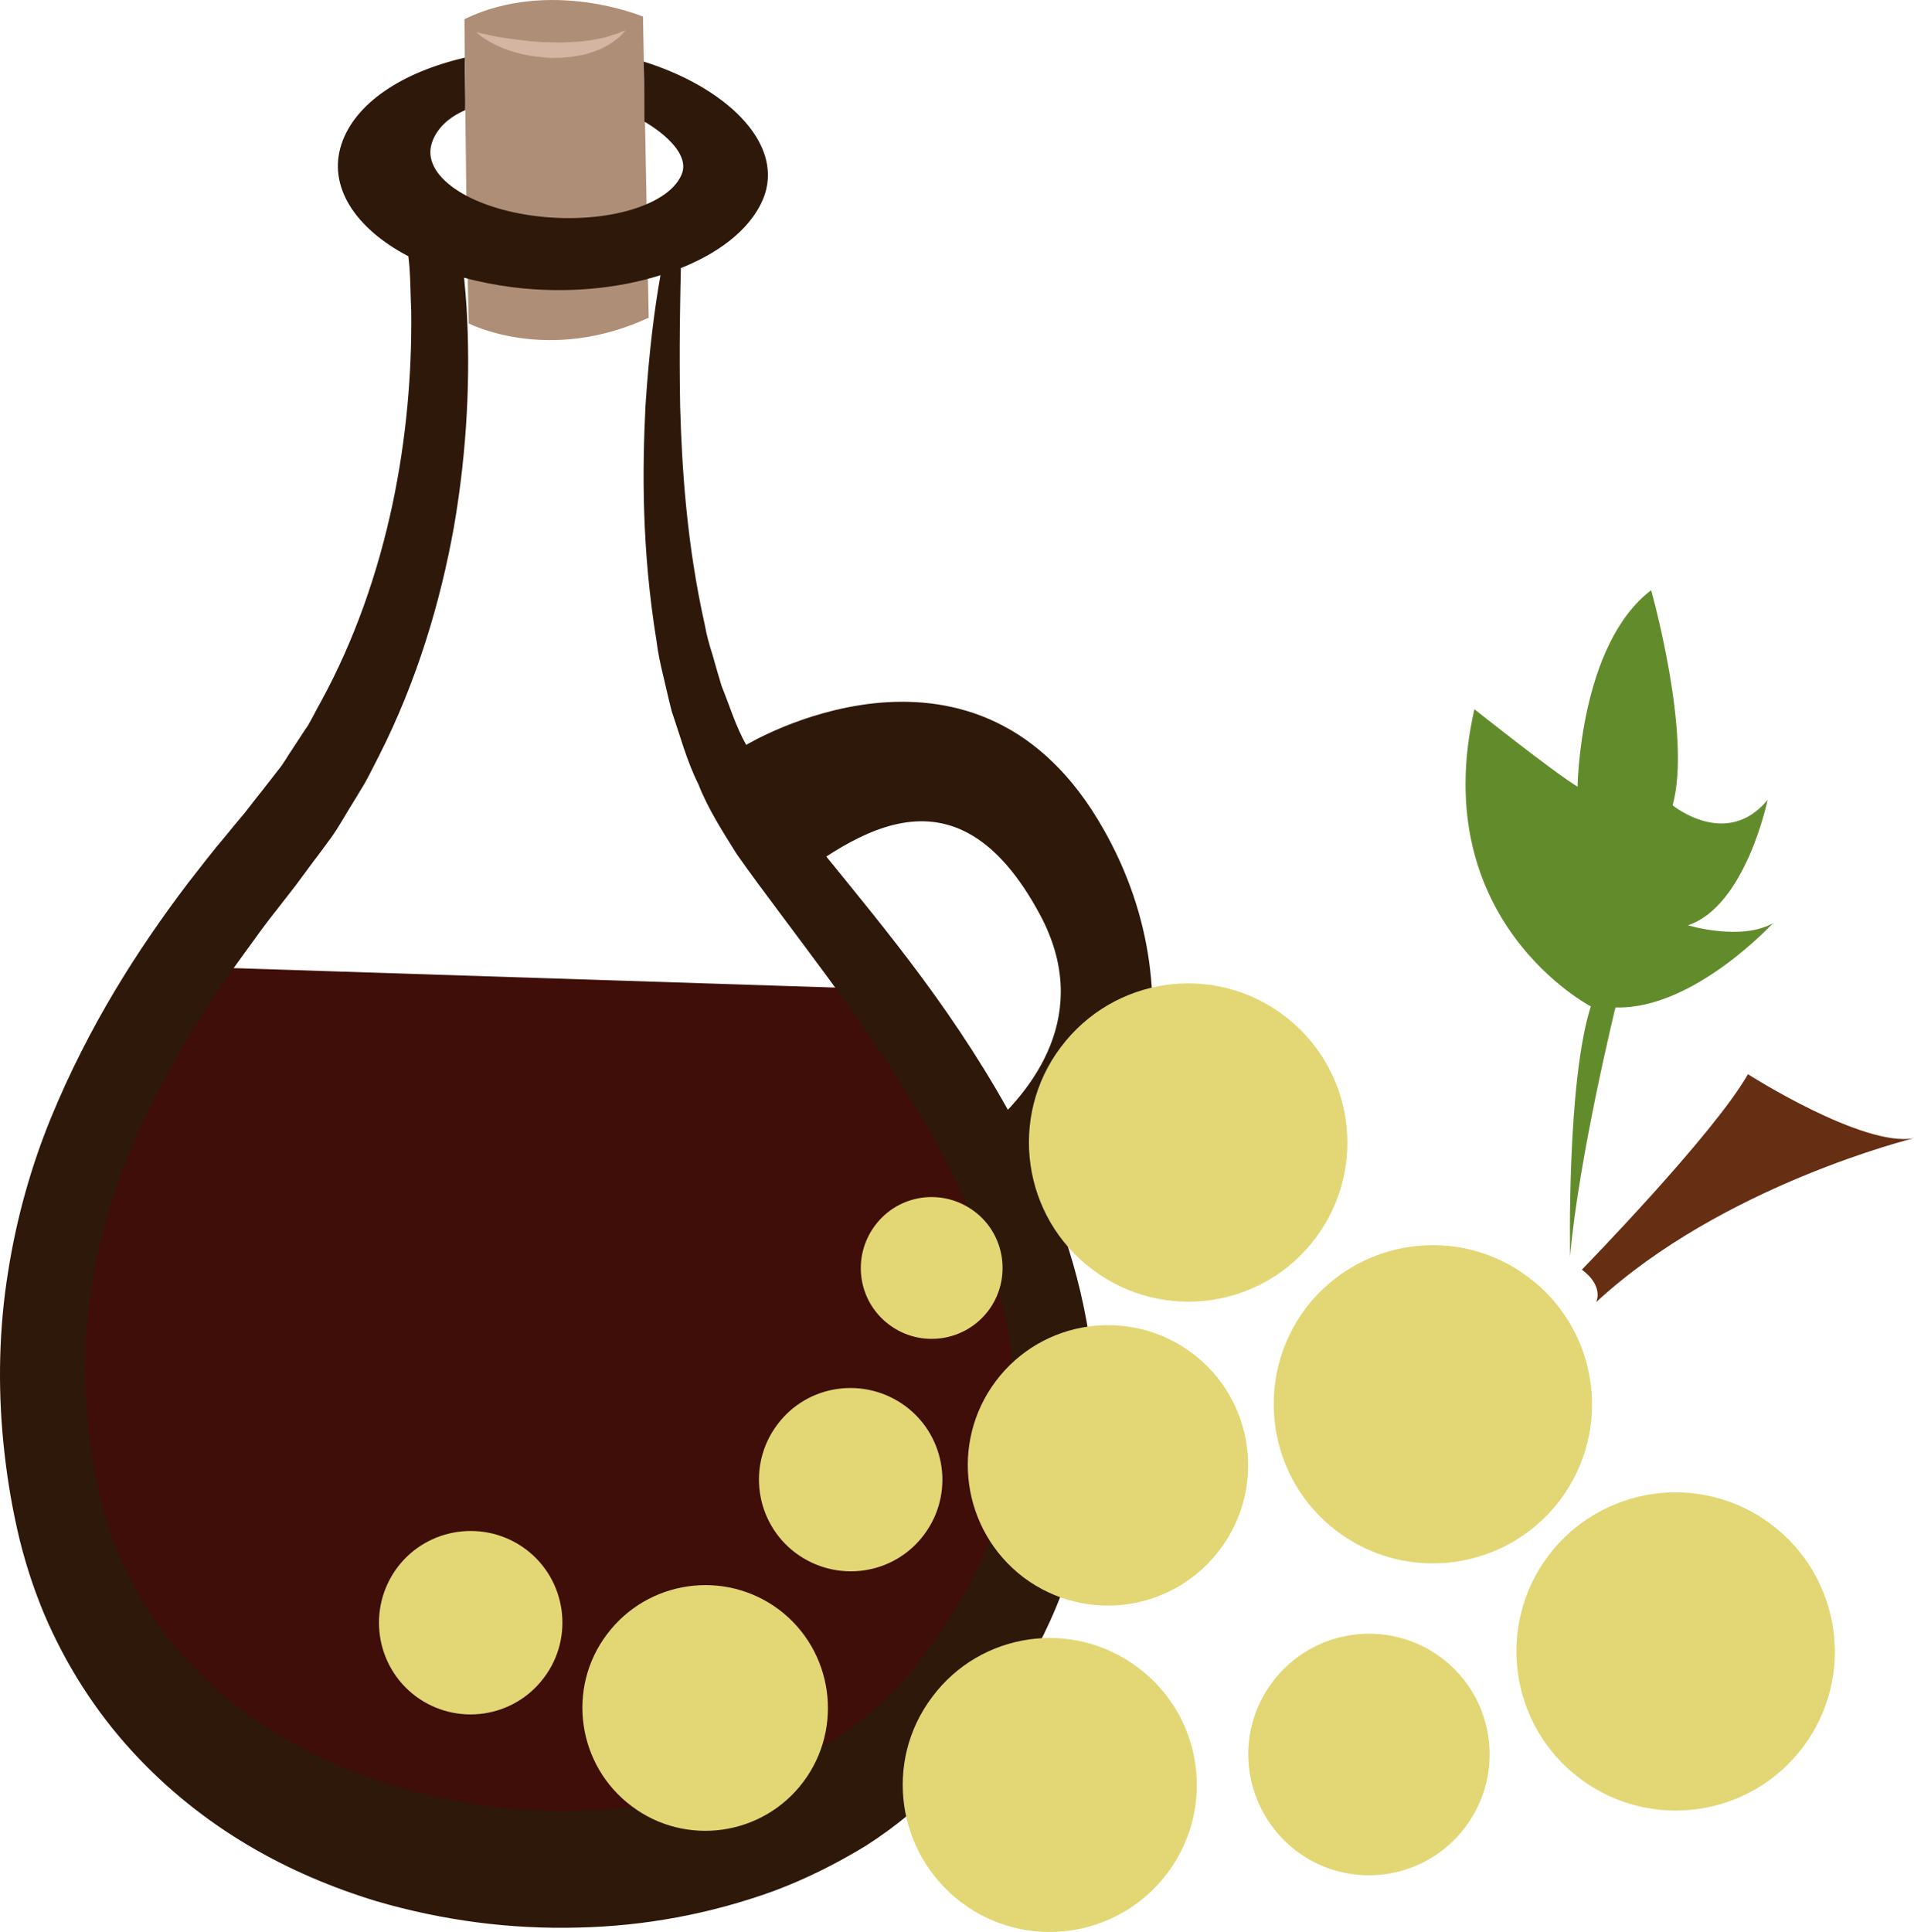
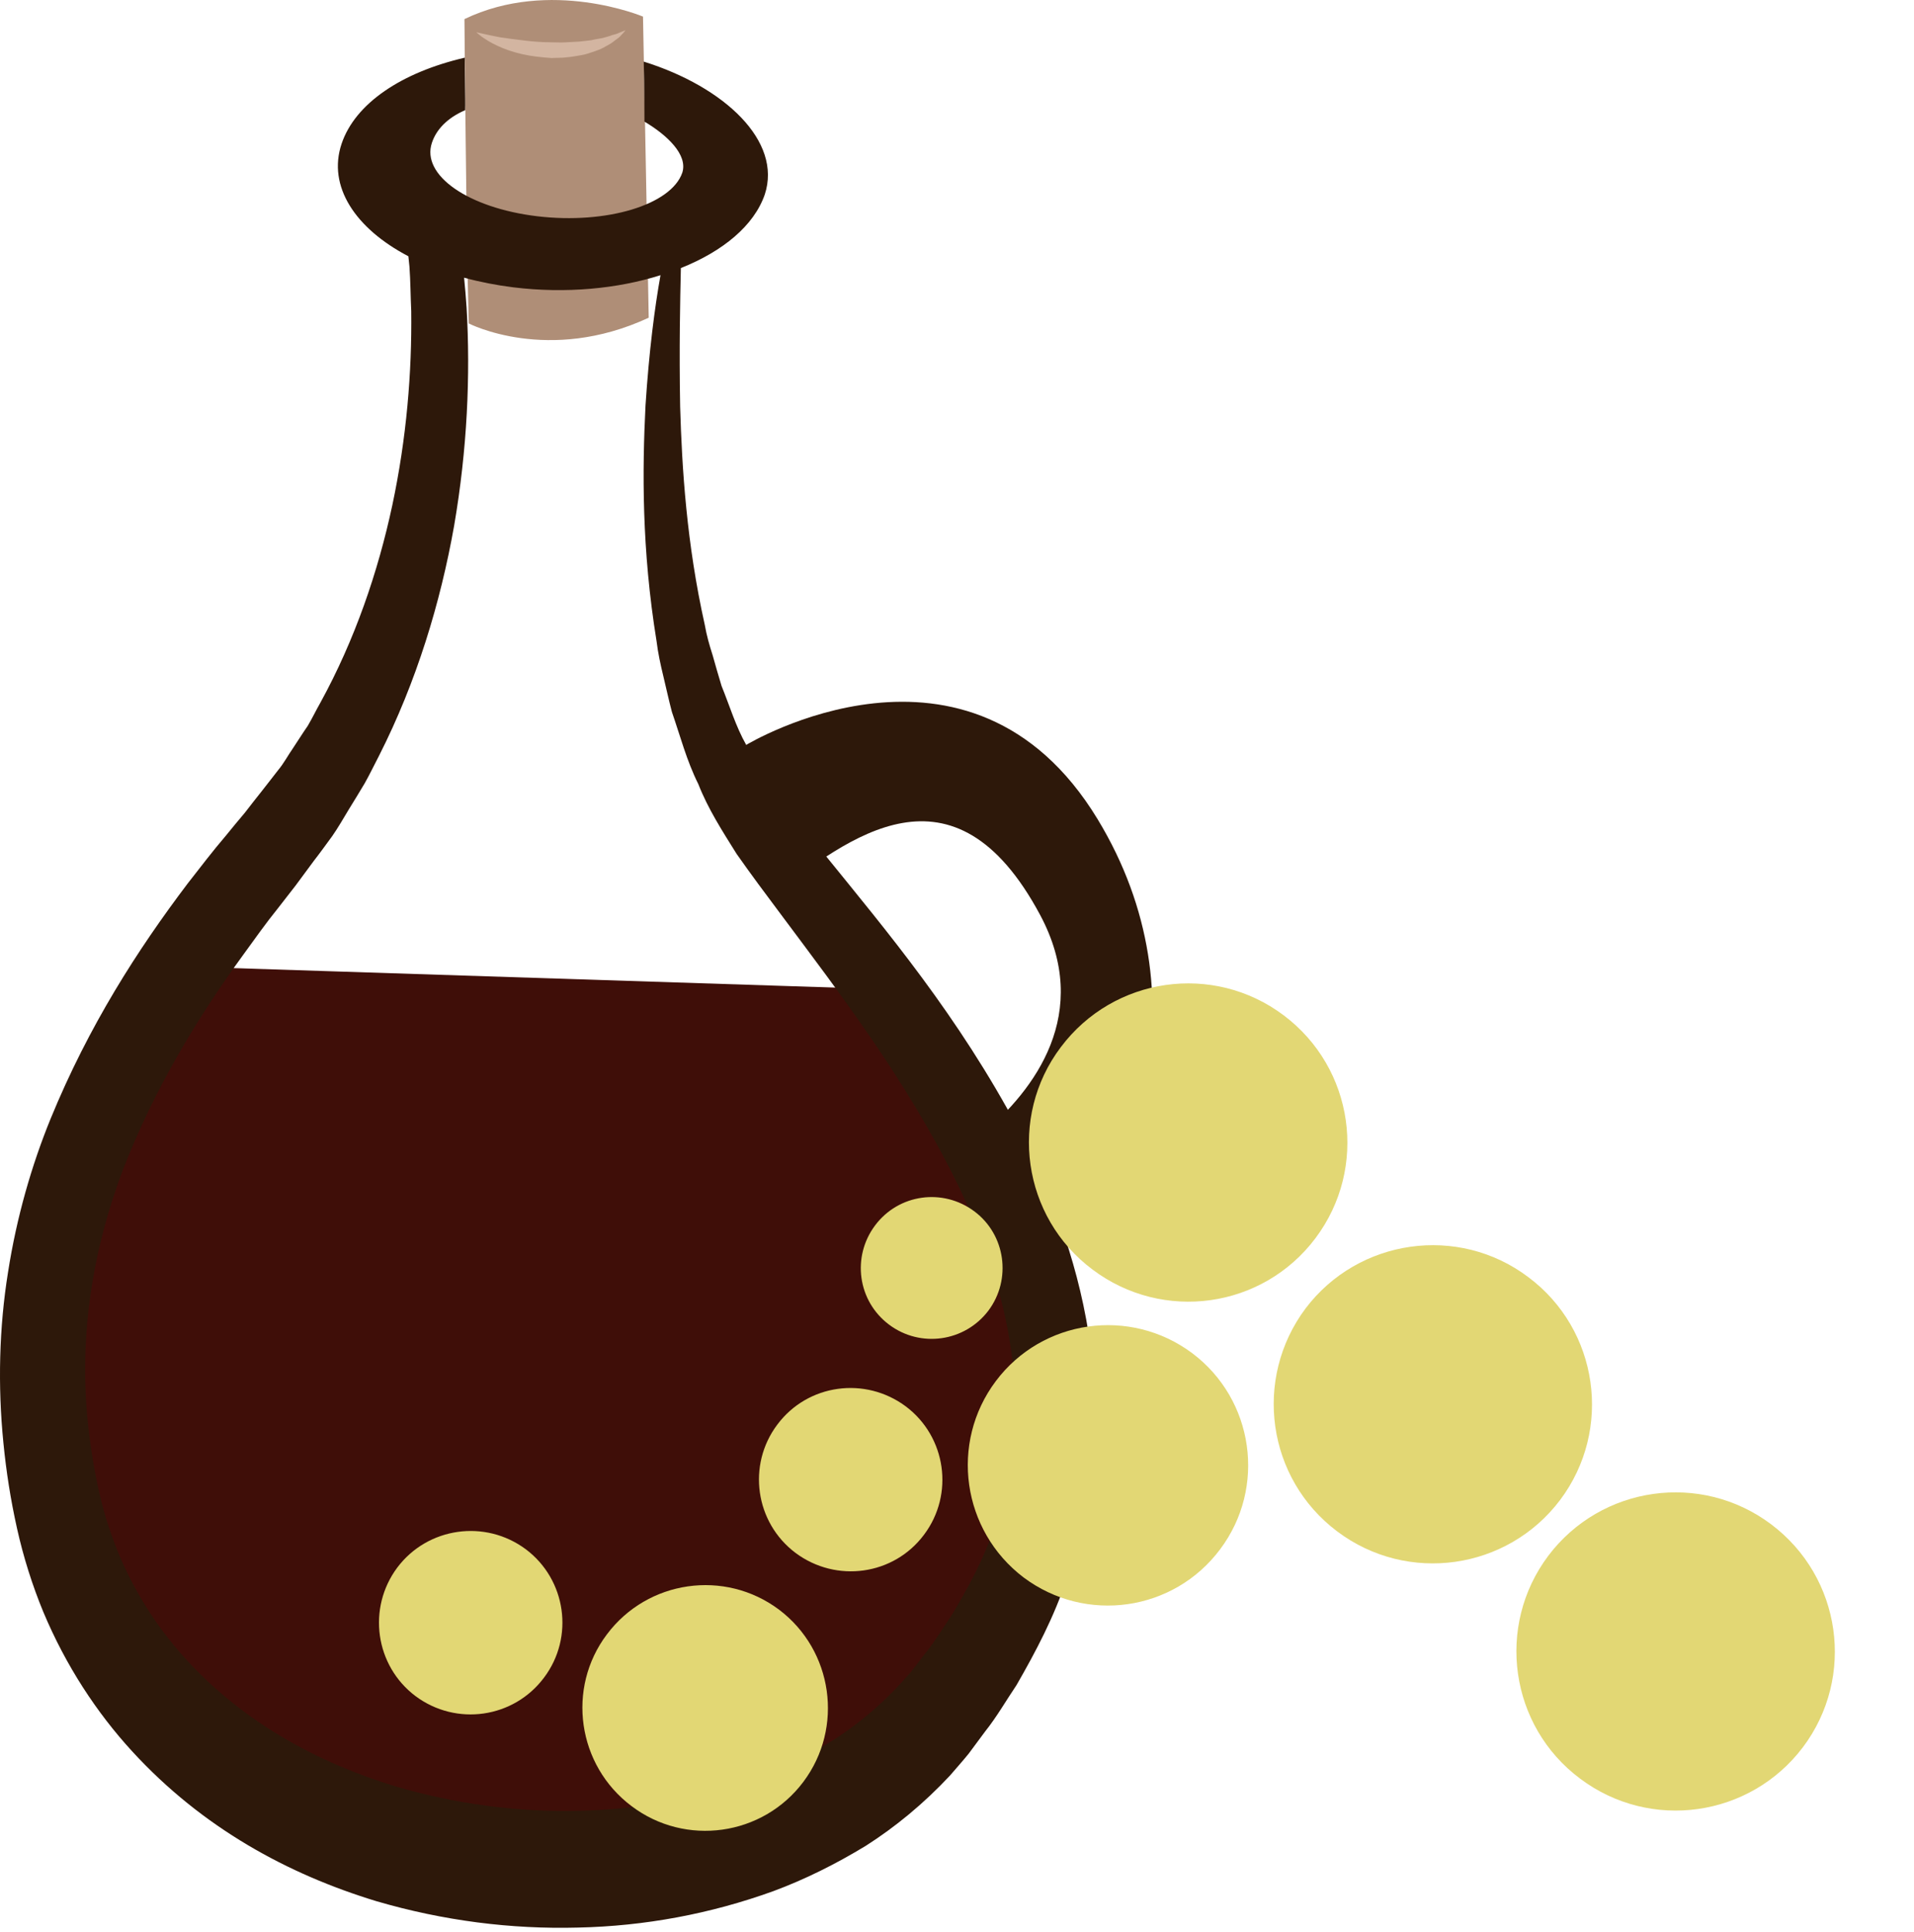
<svg xmlns="http://www.w3.org/2000/svg" id="svg42" viewBox="0 0 5359.537 5408.77" style="clip-rule:evenodd;fill-rule:evenodd;image-rendering:optimizeQuality;shape-rendering:geometricPrecision;text-rendering:geometricPrecision" version="1.1" height="54.088mm" width="53.595mm" xml:space="preserve">
  <defs id="defs4">
    <style id="style2" type="text/css">
   
    .fil2 {fill:#2D180A;fill-rule:nonzero}
    .fil0 {fill:#3F0E08;fill-rule:nonzero}
    .fil6 {fill:#628C2C;fill-rule:nonzero}
    .fil5 {fill:#662E12;fill-rule:nonzero}
    .fil1 {fill:#AF8E77;fill-rule:nonzero}
    .fil3 {fill:#D3B5A1;fill-rule:nonzero}
    .fil4 {fill:#E2D774;fill-rule:nonzero}
   
  </style>
  </defs>
  <g transform="translate(-7889.463,-11615.565)" id="Vrstva_x0020_1">
    <path style="fill:#3f0e08;fill-rule:nonzero" id="path7" d="m 8392,14321 c 0,0 -664,1251 -181,1889 483,637 2197,1201 2616,-411 0,0 35,-810 -488,-1415 z" class="fil0" />
    <path style="fill:#af8e77;fill-rule:nonzero" id="path9" d="m 9190,11669 c 0,0 5,608 12,852 0,0 222,115 504,-16 l -16,-843 c 0,0 -259,-109 -500,7 z" class="fil1" />
    <path style="fill:#2d180a;fill-rule:nonzero" id="path11" d="m 10728,15657 c -10,84 -30,167 -59,248 -28,81 -70,158 -115,233 -25,36 -47,74 -75,108 l -40,52 -41,45 c -56,58 -119,110 -188,152 -70,41 -143,77 -220,104 -309,108 -658,116 -992,18 -218,-66 -424,-179 -582,-350 -79,-85 -144,-184 -191,-294 -23,-55 -42,-112 -56,-172 -14,-60 -25,-126 -32,-189 -29,-253 13,-502 98,-725 87,-223 207,-422 336,-599 32,-44 63,-88 97,-130 16,-21 33,-42 49,-63 17,-23 34,-46 51,-69 18,-23 35,-47 52,-70 16,-23 31,-49 46,-74 15,-24 30,-49 45,-74 14,-25 27,-52 40,-77 105,-207 172,-429 210,-643 37,-215 46,-422 35,-611 -2,-28 -4,-56 -7,-84 44,12 90,21 138,27 147,18 292,4 412,-34 -16,89 -32,211 -42,365 -9,179 -11,402 31,660 4,33 11,65 19,98 8,33 15,66 24,100 23,66 41,136 74,202 27,69 67,131 107,195 40,57 81,112 123,168 167,224 352,464 496,757 70,146 129,306 151,474 12,83 15,168 6,252 z m 210,-307 c -35,-221 -112,-408 -195,-570 -171,-322 -371,-558 -545,-773 -44,-53 -87,-105 -126,-155 -33,-50 -68,-95 -93,-151 -29,-51 -47,-111 -69,-165 -9,-29 -17,-58 -25,-86 -9,-28 -17,-56 -22,-85 -51,-228 -64,-439 -69,-611 -3,-166 0,-296 2,-388 118,-47 205,-119 235,-206 49,-149 -112,-301 -339,-372 2,64 2,161 2,168 64,38 122,93 106,143 -31,90 -212,145 -406,122 -193,-23 -326,-115 -295,-206 12,-36 42,-69 93,-91 1,-30 -2,-117 -1,-147 -177,41 -307,128 -345,241 -40,119 38,237 187,315 1,10 2,20 3,29 3,41 3,83 5,125 2,171 -13,355 -53,543 -40,187 -105,377 -201,552 -12,21 -23,44 -36,66 -14,20 -27,41 -41,62 -14,20 -26,43 -42,62 -15,19 -30,39 -46,59 -15,19 -31,39 -47,60 -18,21 -35,42 -53,64 -36,42 -71,88 -107,134 -140,185 -277,398 -384,659 -53,130 -95,275 -119,429 -25,155 -29,318 -13,478 8,81 20,158 38,239 18,81 43,160 74,235 63,150 149,281 248,389 198,216 438,345 684,420 188,55 378,79 565,74 186,-4 370,-38 547,-102 89,-33 175,-76 259,-127 83,-53 162,-118 235,-196 18,-21 36,-41 53,-62 l 46,-62 c 32,-40 59,-87 88,-130 54,-94 105,-190 141,-299 37,-108 63,-223 74,-340 10,-117 4,-234 -13,-344 z" class="fil2" />
    <path style="fill:#d3b5a1;fill-rule:nonzero" id="path13" d="m 9223,11706 c 0,0 7,1 19,4 12,3 28,6 48,10 20,3 43,6 68,9 24,3 51,5 77,5 13,0 26,1 39,0 13,-1 25,-1 37,-2 13,-1 24,-3 35,-4 11,-3 22,-4 31,-6 10,-3 19,-5 26,-8 8,-2 15,-4 21,-7 11,-4 17,-7 17,-7 0,0 -4,6 -13,15 -4,5 -10,9 -17,14 -7,6 -15,11 -25,16 -9,6 -20,10 -31,14 -12,4 -25,9 -38,11 -13,2 -27,5 -41,6 -14,2 -28,1 -42,2 -29,-2 -57,-5 -83,-11 -26,-6 -49,-14 -68,-23 -20,-9 -35,-19 -45,-26 -9,-7 -15,-12 -15,-12 z" class="fil3" />
    <path style="fill:#2d180a;fill-rule:nonzero" id="path15" d="m 9979,13701 c 0,0 627,-380 984,208 304,501 109,1039 -170,1270 -48,40 -250,-306 -155,-387 149,-125 311,-340 164,-615 -242,-452 -536,-217 -752,-52 l -119,-371 z" class="fil2" />
    <path style="fill:#e2d774;fill-rule:nonzero" id="path17" d="m 12225,15971 c -148,197 -108,477 89,624 197,148 476,108 624,-88 148,-197 108,-476 -89,-624 -197,-148 -476,-108 -624,88 z" class="fil4" />
    <path style="fill:#e2d774;fill-rule:nonzero" id="path19" d="m 11545,15279 c -147,197 -108,476 89,624 197,148 476,108 624,-88 148,-197 108,-477 -89,-624 -196,-148 -476,-108 -624,88 z" class="fil4" />
    <path style="fill:#e2d774;fill-rule:nonzero" id="path21" d="m 10860,14547 c -148,196 -108,476 89,623 197,148 476,109 624,-88 148,-197 108,-476 -89,-624 -197,-148 -476,-108 -624,89 z" class="fil4" />
-     <path style="fill:#e2d774;fill-rule:nonzero" id="path23" d="m 11453,16324 c -113,149 -82,361 67,474 149,112 361,82 473,-68 112,-149 82,-361 -67,-473 -149,-112 -361,-82 -473,67 z" class="fil4" />
    <path style="fill:#e2d774;fill-rule:nonzero" id="path25" d="m 10678,15482 c -130,173 -95,419 78,550 174,130 420,95 550,-79 130,-173 95,-419 -78,-549 -174,-130 -420,-95 -550,78 z" class="fil4" />
-     <path style="fill:#e2d774;fill-rule:nonzero" id="path27" d="m 10500,16366 c -137,181 -100,439 82,576 181,136 439,100 576,-82 137,-182 100,-440 -82,-576 -182,-137 -440,-100 -576,82 z" class="fil4" />
    <path style="fill:#e2d774;fill-rule:nonzero" id="path29" d="m 9589,16191 c -114,151 -83,367 69,481 151,114 367,84 481,-68 114,-152 83,-368 -68,-482 -152,-114 -368,-83 -482,69 z" class="fil4" />
    <path style="fill:#e2d774;fill-rule:nonzero" id="path31" d="m 9002,16004 c -85,114 -62,275 51,360 114,85 275,62 360,-52 85,-113 62,-274 -51,-359 -114,-85 -275,-62 -360,51 z" class="fil4" />
    <path style="fill:#e2d774;fill-rule:nonzero" id="path33" d="m 10066,15604 c -85,113 -62,274 51,359 114,85 275,63 360,-51 85,-113 62,-274 -51,-359 -114,-85 -275,-63 -360,51 z" class="fil4" />
    <path style="fill:#e2d774;fill-rule:nonzero" id="path35" d="m 10340,15046 c -66,88 -49,212 39,278 88,66 212,48 278,-39 66,-88 48,-213 -39,-278 -88,-66 -212,-49 -278,39 z" class="fil4" />
-     <path style="fill:#662e12;fill-rule:nonzero" id="path37" d="m 12359,15261 c 0,0 23,-44 -40,-91 0,0 369,-378 465,-547 0,0 323,206 465,179 0,0 -535,131 -890,459 z" class="fil5" />
-     <path style="fill:#628c2c;fill-rule:nonzero" id="path39" d="m 12286,15133 c 0,0 -10,-487 58,-700 0,0 -461,-239 -326,-832 0,0 220,175 289,217 0,0 5,-398 206,-550 0,0 115,407 60,602 0,0 151,124 266,-15 0,0 -61,297 -223,351 0,0 149,45 238,-6 0,0 -223,243 -441,236 0,0 -103,421 -127,697 z" class="fil6" />
  </g>
</svg>